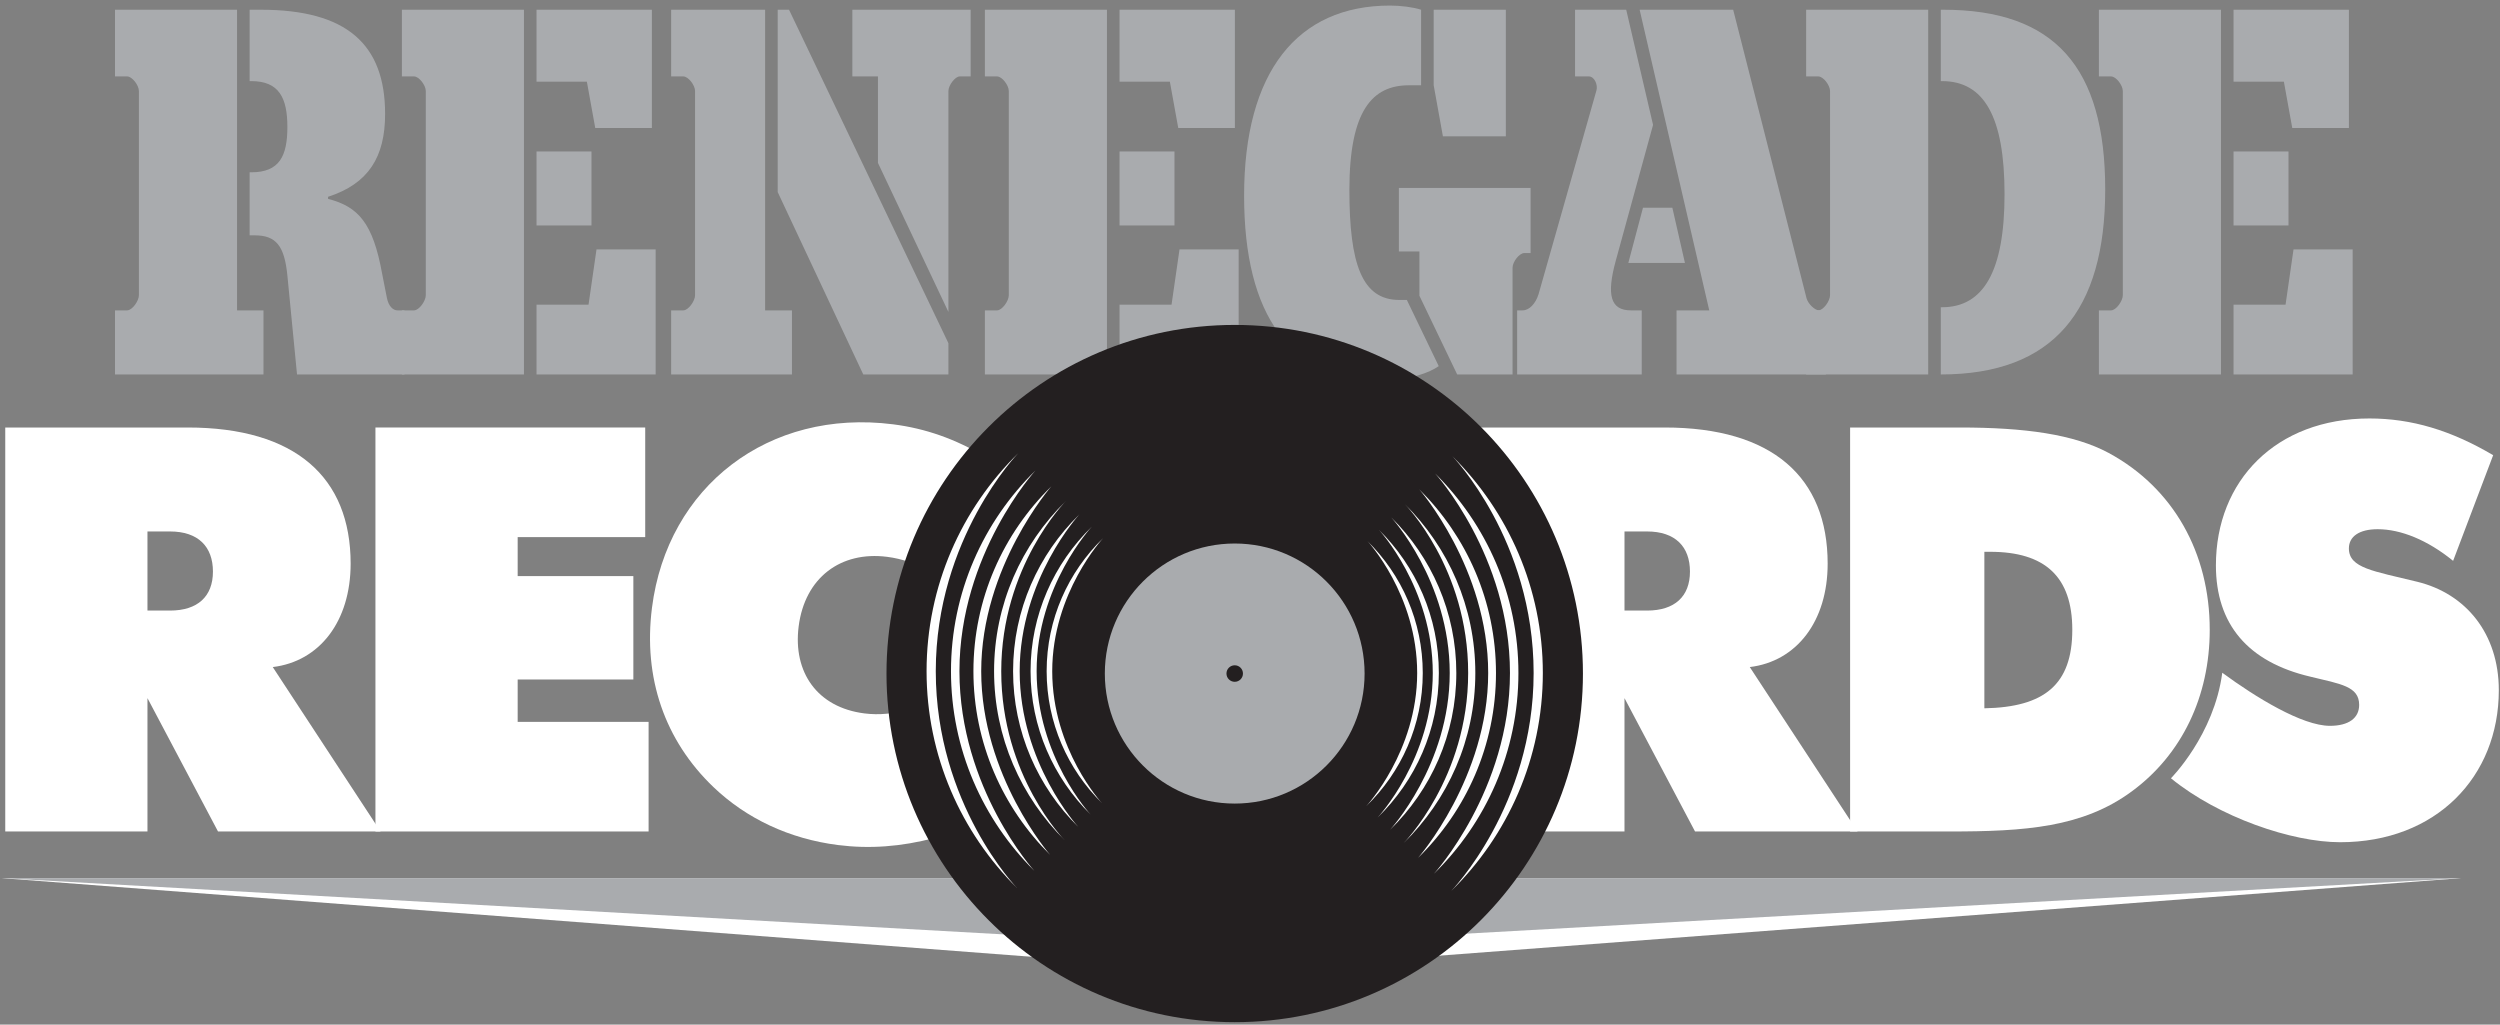
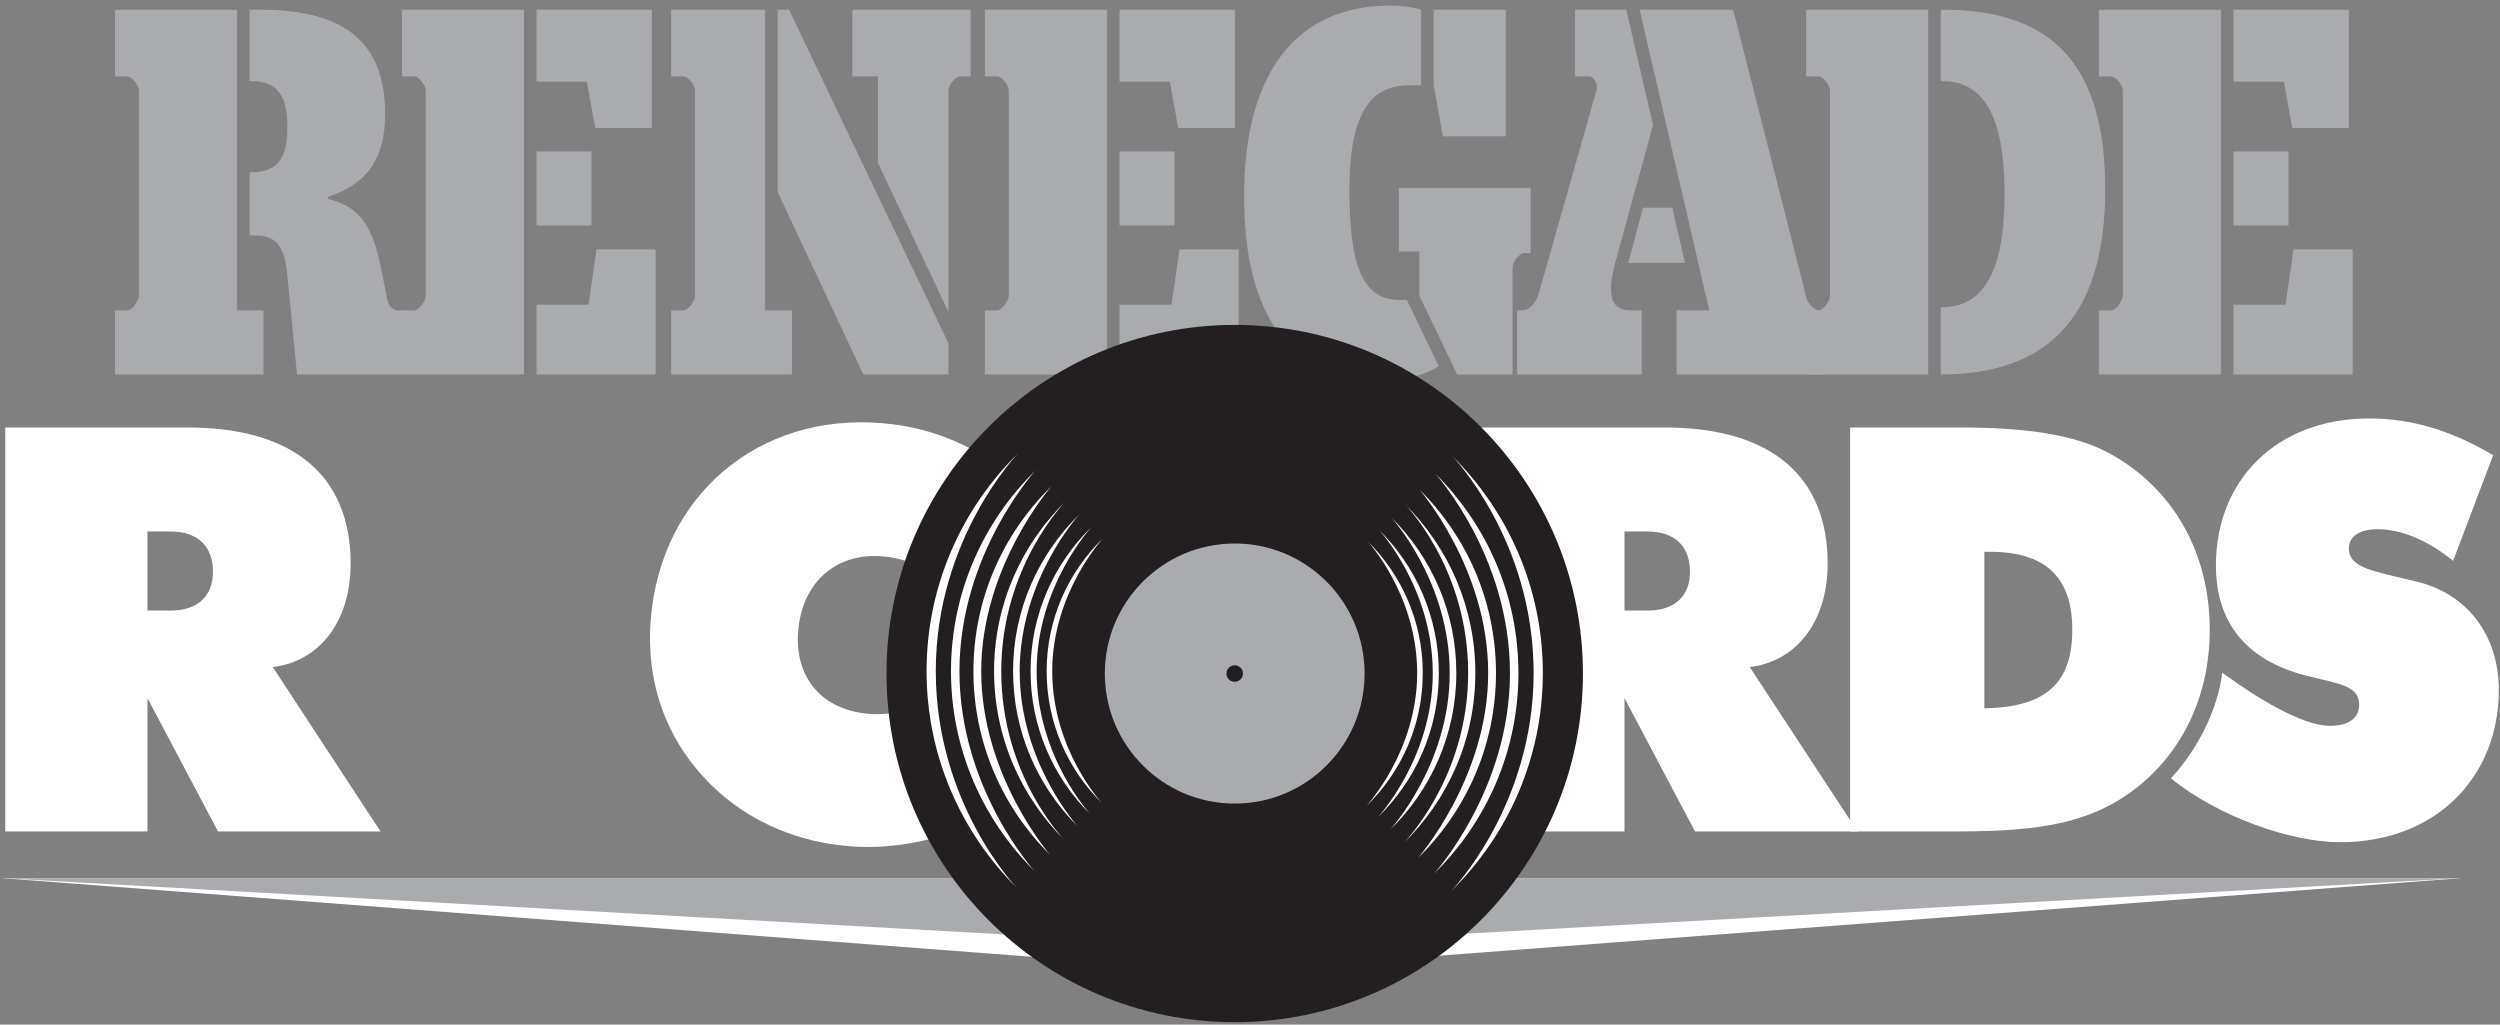
<svg xmlns="http://www.w3.org/2000/svg" width="366" height="150" viewBox="0 0 366 150" fill="none">
  <rect x="0" y="0" width="366" height="150" fill="#808080" stroke="none" />
  <path d="M0.211 128.556L179.686 142.263L360.357 128.556H0.211Z" fill="white" />
  <path d="M0.211 128.556L179.686 138.637L360.357 128.556H0.211Z" fill="#A9ABAE" />
  <path d="M34.704 45.438H38.573V54.821H16.834V45.438H18.615C19.352 45.438 20.334 44.066 20.334 43.226V13.325C20.334 12.486 19.352 11.189 18.615 11.189H16.834V1.425H34.704V45.438ZM36.546 34.454V25.224H36.792C40.906 25.224 42.073 22.86 42.073 18.588C42.073 14.316 40.845 11.875 36.792 11.875H36.546V1.425H38.204C50.731 1.425 56.38 6.46 56.38 16.681C56.38 23.013 53.924 26.903 48.029 28.81V29.115C52.45 30.259 54.599 32.623 55.95 40.099L56.626 43.532C56.872 44.905 57.608 45.438 58.161 45.438H59.205V54.821H43.484L42.072 40.328C41.642 35.98 40.414 34.454 37.283 34.454H36.546V34.454Z" fill="#A9ABAE" />
  <path d="M58.836 45.438H60.616C61.353 45.438 62.335 44.066 62.335 43.226V13.325C62.335 12.486 61.353 11.189 60.616 11.189H58.836V1.425H76.705V54.821H58.836V45.438ZM78.548 11.952V1.425H95.434V18.741H87.144L85.916 11.952H78.548V11.952ZM78.548 33.005V22.173H86.592V33.005H78.548ZM78.548 54.821V44.599H86.162L87.329 36.514H95.987V54.821H78.548Z" fill="#A9ABAE" />
  <path d="M98.258 45.438H100.038C100.775 45.438 101.758 44.066 101.758 43.226V13.325C101.758 12.486 100.775 11.189 100.038 11.189H98.258V1.425H112.013V45.439H115.943V54.822H98.258V45.438ZM113.856 28.123V1.425H115.514L138.848 50.245V54.821H126.383L113.856 28.123ZM138.848 45.667L128.532 23.851V11.189H124.786V1.425H142.103V11.189H140.506C139.831 11.189 138.848 12.486 138.848 13.325V45.667V45.667Z" fill="#A9ABAE" />
  <path d="M144.188 45.438H145.969C146.706 45.438 147.688 44.066 147.688 43.226V13.325C147.688 12.486 146.706 11.189 145.969 11.189H144.188V1.425H162.058V54.821H144.188V45.438ZM163.9 11.952V1.425H180.787V18.741H172.497L171.268 11.952H163.9V11.952ZM163.9 33.005V22.173H171.944V33.005H163.9ZM163.9 54.821V44.599H171.514L172.681 36.514H181.339V54.821H163.9Z" fill="#A9ABAE" />
  <path d="M182.137 28.657C182.137 10.502 189.935 0.815 203.506 0.815C205.041 0.815 206.884 1.044 208.05 1.425V12.486H206.269C200.927 12.486 197.55 16.147 197.55 27.818C197.55 38.65 199.392 43.913 204.857 43.913H205.963L210.63 53.601C209.341 54.516 206.454 55.66 202.401 55.66C188.891 55.66 182.137 46.202 182.137 28.657ZM207.804 36.819H204.796V27.513H224.078V37.048H223.157C222.42 37.048 221.438 38.344 221.438 39.184V54.821H213.332L207.805 43.303V36.819H207.804ZM209.892 12.486V1.425H220.454V19.962H211.243L209.892 12.486Z" fill="#A9ABAE" />
  <path d="M236.542 38.192C235.191 43.15 235.743 45.438 238.753 45.438H240.35V54.821H222.112V45.438H222.91C223.893 45.438 224.814 44.447 225.244 43.074L233.718 13.248C233.964 12.409 233.411 11.188 232.613 11.188H230.587V1.425H238.078L242.008 18.283L236.542 38.192ZM240.533 30.411H244.832L246.675 38.497H238.385L240.533 30.411ZM240.042 1.425H253.736L264.482 43.685C264.728 44.524 265.711 45.439 266.324 45.439H267.307V54.822H245.445V45.438H250.235L240.042 1.425Z" fill="#A9ABAE" />
  <path d="M264.419 45.438H266.2C266.937 45.438 267.919 44.066 267.919 43.226V13.325C267.919 12.486 266.937 11.189 266.2 11.189H264.419V1.425H282.289V54.821H264.419V45.438ZM284.131 54.821V44.981H284.315C290.333 44.981 293.465 39.794 293.465 28.428C293.465 17.063 290.456 11.875 284.315 11.875H284.131V1.425H284.499C300.772 1.425 308.203 9.816 308.203 27.742C308.203 45.515 300.588 54.821 284.131 54.821Z" fill="#A9ABAE" />
  <path d="M307.279 45.438H309.059C309.796 45.438 310.779 44.066 310.779 43.226V13.325C310.779 12.486 309.796 11.189 309.059 11.189H307.279V1.425H325.148V54.821H307.279V45.438ZM326.991 11.952V1.425H343.878V18.741H335.588L334.359 11.952H326.991V11.952ZM326.991 33.005V22.173H335.035V33.005H326.991ZM326.991 54.821V44.599H334.605L335.772 36.514H344.43V54.821H326.991Z" fill="#A9ABAE" />
  <path d="M0.769 62.586H27.456C43.237 62.586 51.333 69.865 51.333 82.521C51.333 90.958 46.789 96.831 39.931 97.658L55.712 121.729H31.917L21.589 102.208V121.729H0.769V62.586ZM21.589 89.387H24.894C28.943 89.387 31.174 87.319 31.174 83.679C31.174 80.04 29.026 77.806 24.894 77.806H21.589V89.387V89.387Z" fill="white" />
-   <path d="M54.966 62.586H94.459V78.633H75.786V84.341H92.723V99.478H75.786V105.682H94.954V121.729H54.965V62.586H54.966Z" fill="white" />
  <path d="M129.874 81.52C123.071 80.655 117.827 84.576 116.922 91.714C116.069 98.443 119.667 103.57 126.552 104.444C130.896 104.997 135.162 103.537 140.271 100.684L136.817 122.675C131.906 123.969 127.284 124.299 122.694 123.715C115.562 122.809 109.276 119.843 104.448 115.227C97.318 108.401 94.147 99.244 95.448 88.986C97.705 71.179 112.555 59.808 130.75 62.12C135.504 62.724 139.888 64.281 144.146 66.824L141.389 88.569C138.006 84.387 134.3 82.082 129.874 81.52Z" fill="white" />
  <path d="M204.21 62.586H243.692C259.473 62.586 267.569 69.865 267.569 82.521C267.569 90.958 263.025 96.831 256.167 97.658L271.948 121.729H248.153L237.825 102.208V121.729H204.209V62.586H204.21ZM237.826 89.387H241.131C245.179 89.387 247.41 87.319 247.41 83.679C247.41 80.04 245.262 77.806 241.131 77.806H237.826V89.387Z" fill="white" />
  <path d="M270.854 62.586H286.888C296.447 62.586 303.616 63.578 308.704 66.308C318.186 71.437 323.505 80.949 323.505 92.199C323.505 101.959 319.42 110.479 312.096 115.856C304.927 121.15 296.447 121.729 285.424 121.729H270.855V62.586H270.854ZM303.384 92.199C303.384 84.423 299.376 80.783 291.359 80.783H290.511V103.696C299.299 103.531 303.384 100.223 303.384 92.199Z" fill="white" />
  <path d="M325.341 98.489C330.251 102.101 337.037 106.261 341.096 106.261C343.878 106.261 345.381 105.104 345.381 103.201C345.381 100.471 342.675 100.141 338.24 99.065C329.069 96.914 324.409 91.372 324.409 82.769C324.409 70.362 333.204 61.263 346.884 61.263C353.048 61.263 358.835 63 364.999 66.64L359.136 82.108C355.378 79.048 351.469 77.476 348.086 77.476C345.381 77.476 343.877 78.551 343.877 80.288C343.877 83.183 347.485 83.597 353.874 85.168C361.015 86.905 365.826 92.778 365.826 101.05C365.826 113.706 356.656 123.301 342.599 123.301C335.534 123.301 324.839 119.659 317.825 113.94C317.825 113.939 324.139 107.618 325.341 98.489Z" fill="white" />
  <path d="M180.762 149.646C208.917 149.646 231.742 126.795 231.742 98.607C231.742 70.419 208.917 47.568 180.762 47.568C152.606 47.568 129.782 70.419 129.782 98.607C129.782 126.795 152.606 149.646 180.762 149.646Z" fill="#231F20" />
  <path d="M180.762 117.644C191.263 117.644 199.776 109.121 199.776 98.607C199.776 88.093 191.263 79.57 180.762 79.57C170.26 79.57 161.747 88.093 161.747 98.607C161.747 109.121 170.26 117.644 180.762 117.644Z" fill="#A9ABAE" />
  <path d="M180.762 99.816C181.429 99.816 181.969 99.275 181.969 98.607C181.969 97.939 181.429 97.398 180.762 97.398C180.095 97.398 179.554 97.939 179.554 98.607C179.554 99.275 180.095 99.816 180.762 99.816Z" fill="#231F20" />
  <path d="M224.523 98.529C224.523 118.022 212.454 130.442 212.454 130.442C220.728 122.323 225.871 111.017 225.871 98.529C225.871 86.128 220.799 74.891 212.625 66.784C212.625 66.784 224.523 79.037 224.523 98.529Z" fill="white" />
  <path d="M210.1 69.312C210.1 69.312 221.058 81.344 221.058 98.529C221.058 115.715 209.929 127.915 209.929 127.915C217.556 120.443 222.297 110.031 222.297 98.529C222.298 87.114 217.627 76.77 210.1 69.312Z" fill="white" />
  <path d="M207.777 71.637C207.777 71.637 217.871 83.203 217.871 98.529C217.871 113.857 207.607 125.589 207.607 125.589C214.639 118.713 219.012 109.123 219.012 98.529C219.011 88.021 214.709 78.501 207.777 71.637Z" fill="white" />
  <path d="M215.988 98.529C215.988 88.856 212.025 80.092 205.64 73.777C205.64 73.777 214.939 83.139 214.939 98.529C214.939 113.92 205.47 123.449 205.47 123.449C211.953 117.122 215.988 108.289 215.988 98.529Z" fill="white" />
  <path d="M213.206 98.529C213.206 89.624 209.555 81.556 203.674 75.745C203.674 75.745 212.24 85.061 212.24 98.529C212.24 111.998 203.503 121.481 203.503 121.481C209.484 115.658 213.206 107.521 213.206 98.529Z" fill="white" />
  <path d="M210.646 98.529C210.646 90.33 207.282 82.903 201.865 77.556C201.865 77.556 209.758 86.023 209.758 98.529C209.758 111.036 201.695 119.67 201.695 119.67C207.212 114.311 210.646 106.815 210.646 98.529Z" fill="white" />
  <path d="M208.292 98.529C208.292 90.98 205.192 84.142 200.201 79.222C200.201 79.222 207.475 87.048 207.475 98.529C207.475 110.011 200.03 118.004 200.03 118.004C205.122 113.072 208.292 106.165 208.292 98.529Z" fill="white" />
  <path d="M136.997 98.264C136.997 78.771 149.066 66.351 149.066 66.351C140.792 74.47 135.65 85.776 135.65 98.264C135.65 110.666 140.721 121.903 148.895 130.01C148.896 130.01 136.997 117.757 136.997 98.264Z" fill="white" />
  <path d="M151.421 127.483C151.421 127.483 140.463 115.45 140.463 98.265C140.463 81.08 151.592 68.88 151.592 68.88C143.965 76.351 139.224 86.763 139.224 98.265C139.222 109.68 143.894 120.023 151.421 127.483Z" fill="white" />
  <path d="M153.743 125.157C153.743 125.157 143.649 113.591 143.649 98.264C143.649 82.937 153.914 71.205 153.914 71.205C146.882 78.081 142.509 87.67 142.509 98.264C142.509 108.773 146.811 118.293 153.743 125.157Z" fill="white" />
  <path d="M145.533 98.264C145.533 107.938 149.496 116.702 155.88 123.017C155.88 123.017 146.582 113.655 146.582 98.264C146.582 82.874 156.051 73.345 156.051 73.345C149.567 79.672 145.533 88.505 145.533 98.264Z" fill="white" />
  <path d="M148.315 98.264C148.315 107.17 151.966 115.238 157.847 121.049C157.847 121.049 149.281 111.732 149.281 98.264C149.281 84.796 158.018 75.313 158.018 75.313C152.037 81.136 148.315 89.273 148.315 98.264Z" fill="white" />
  <path d="M150.874 98.264C150.874 106.464 154.238 113.891 159.655 119.238C159.655 119.238 151.762 110.771 151.762 98.264C151.762 85.758 159.826 77.124 159.826 77.124C154.309 82.482 150.874 89.979 150.874 98.264Z" fill="white" />
  <path d="M153.229 98.264C153.229 105.814 156.329 112.651 161.32 117.572C161.32 117.572 154.046 109.746 154.046 98.264C154.046 86.783 161.491 78.79 161.491 78.79C156.399 83.722 153.229 90.629 153.229 98.264Z" fill="white" />
</svg>